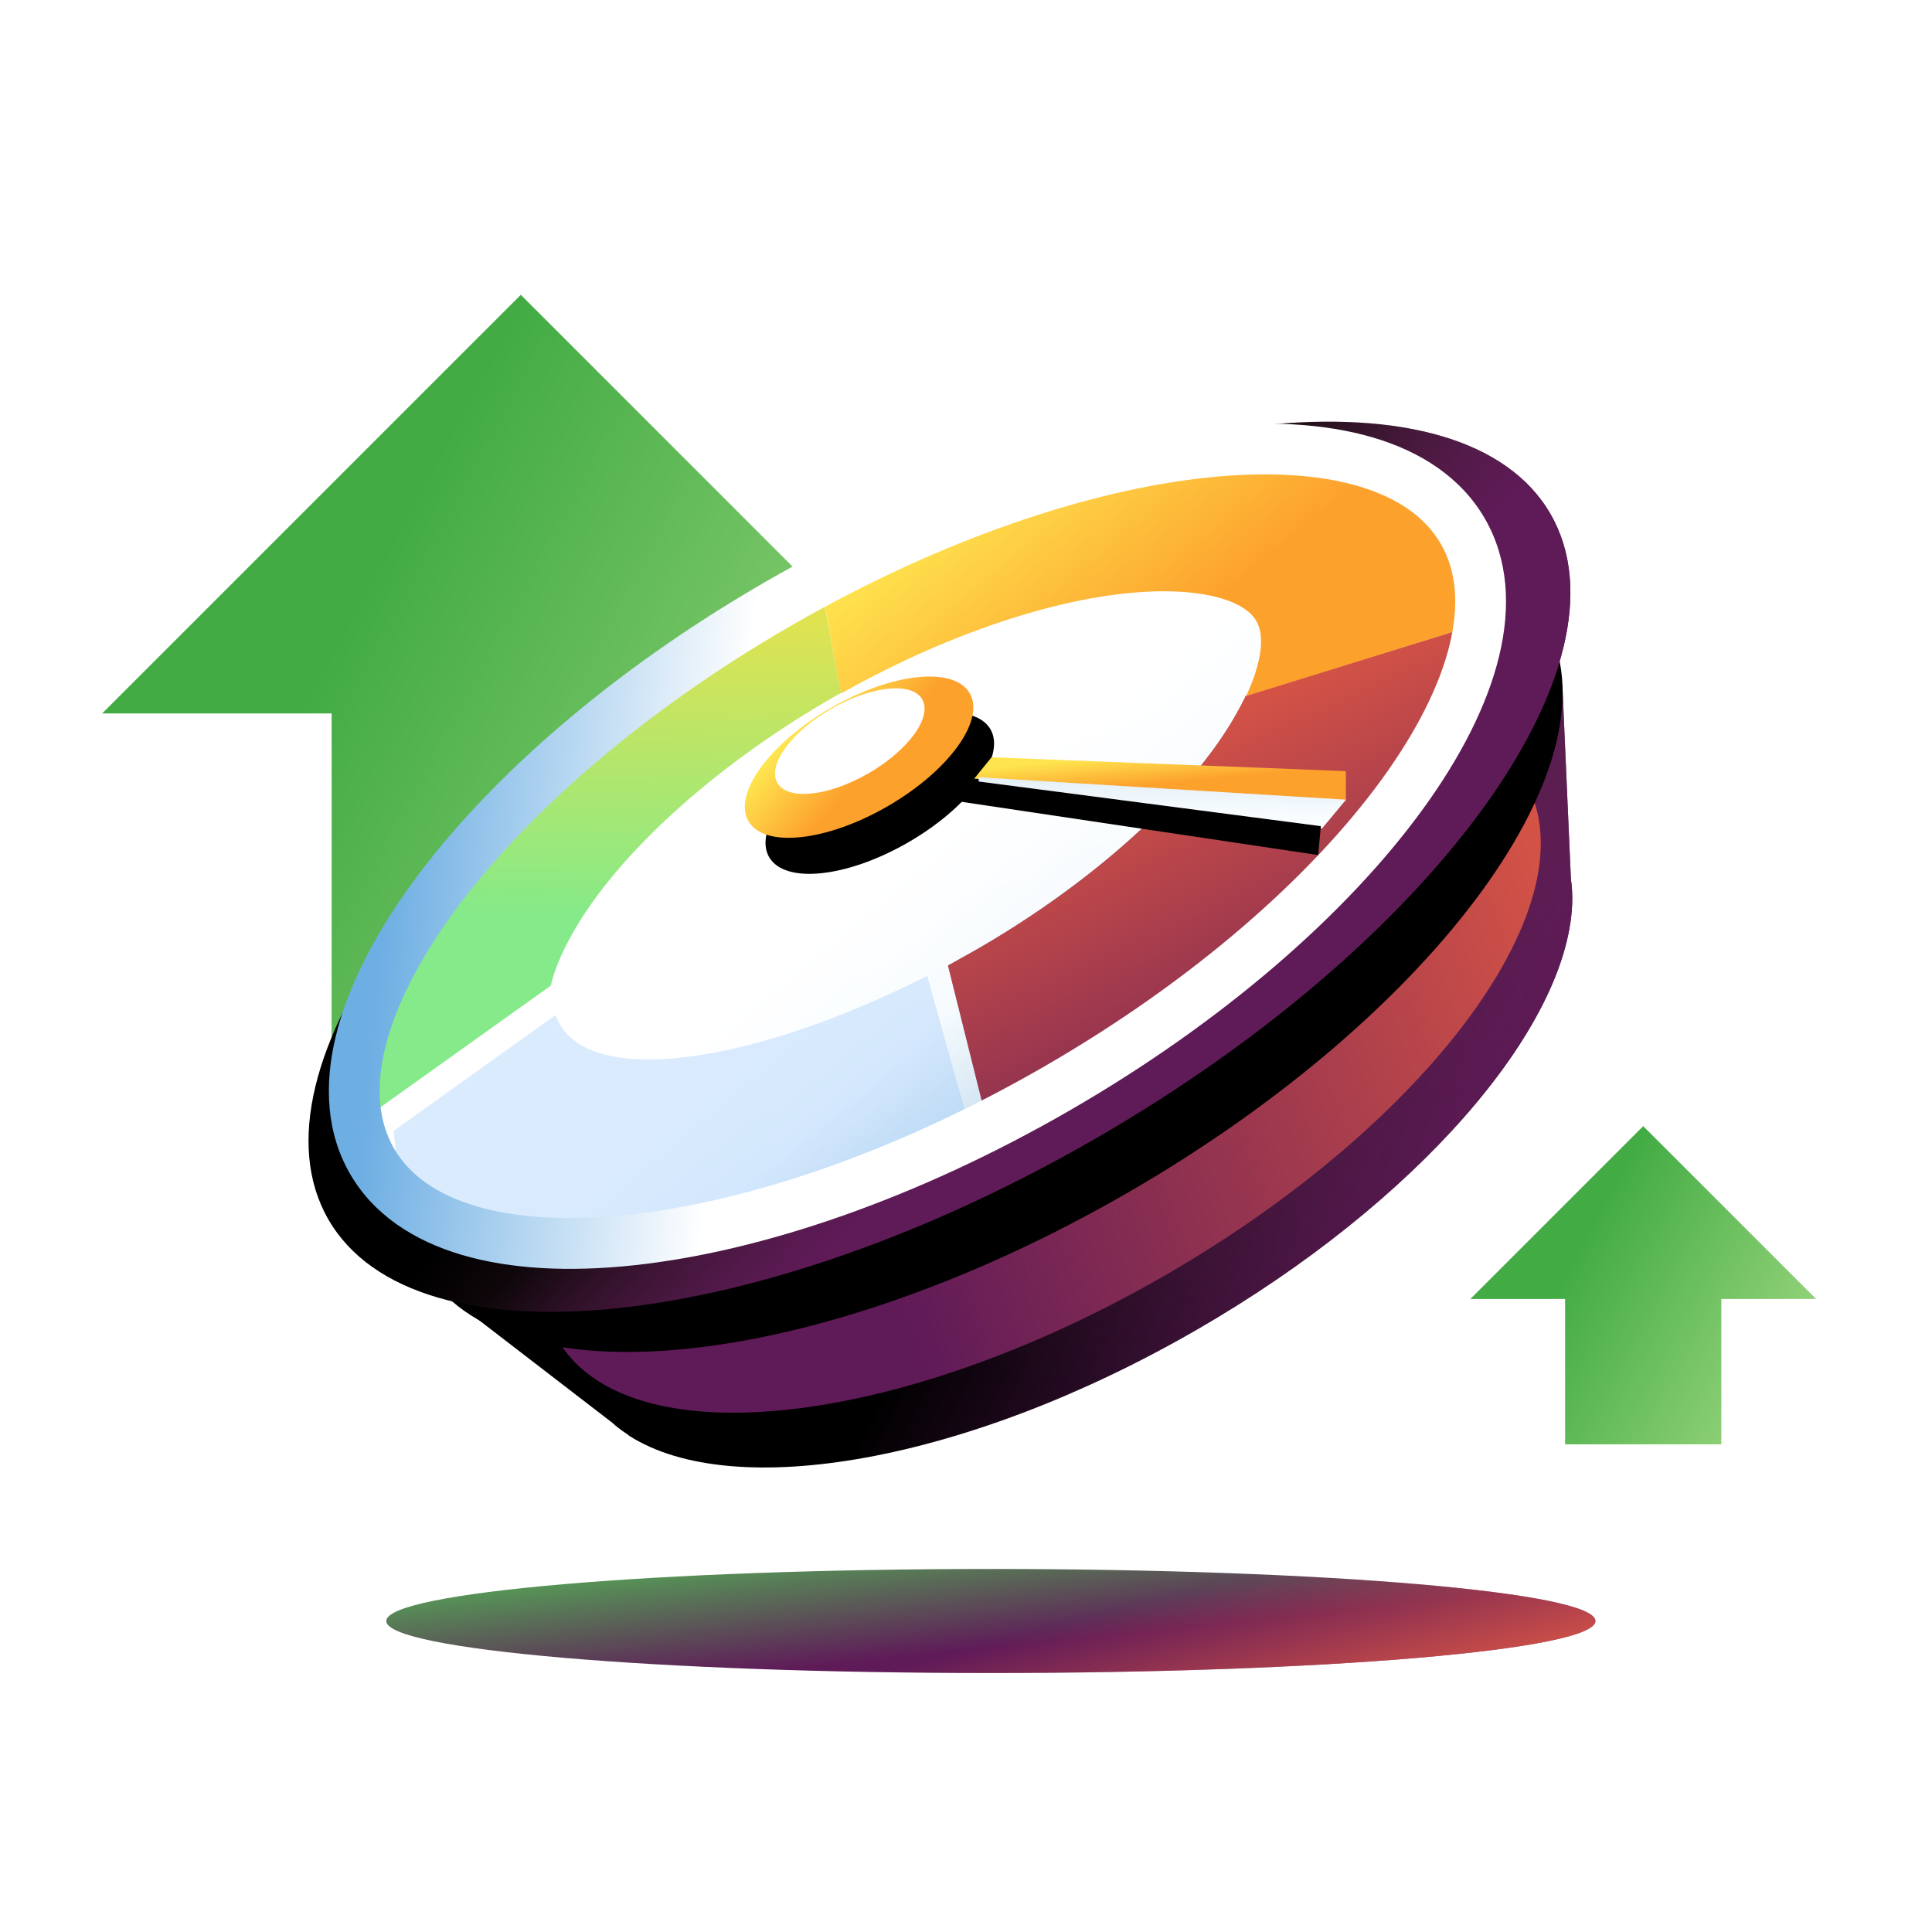
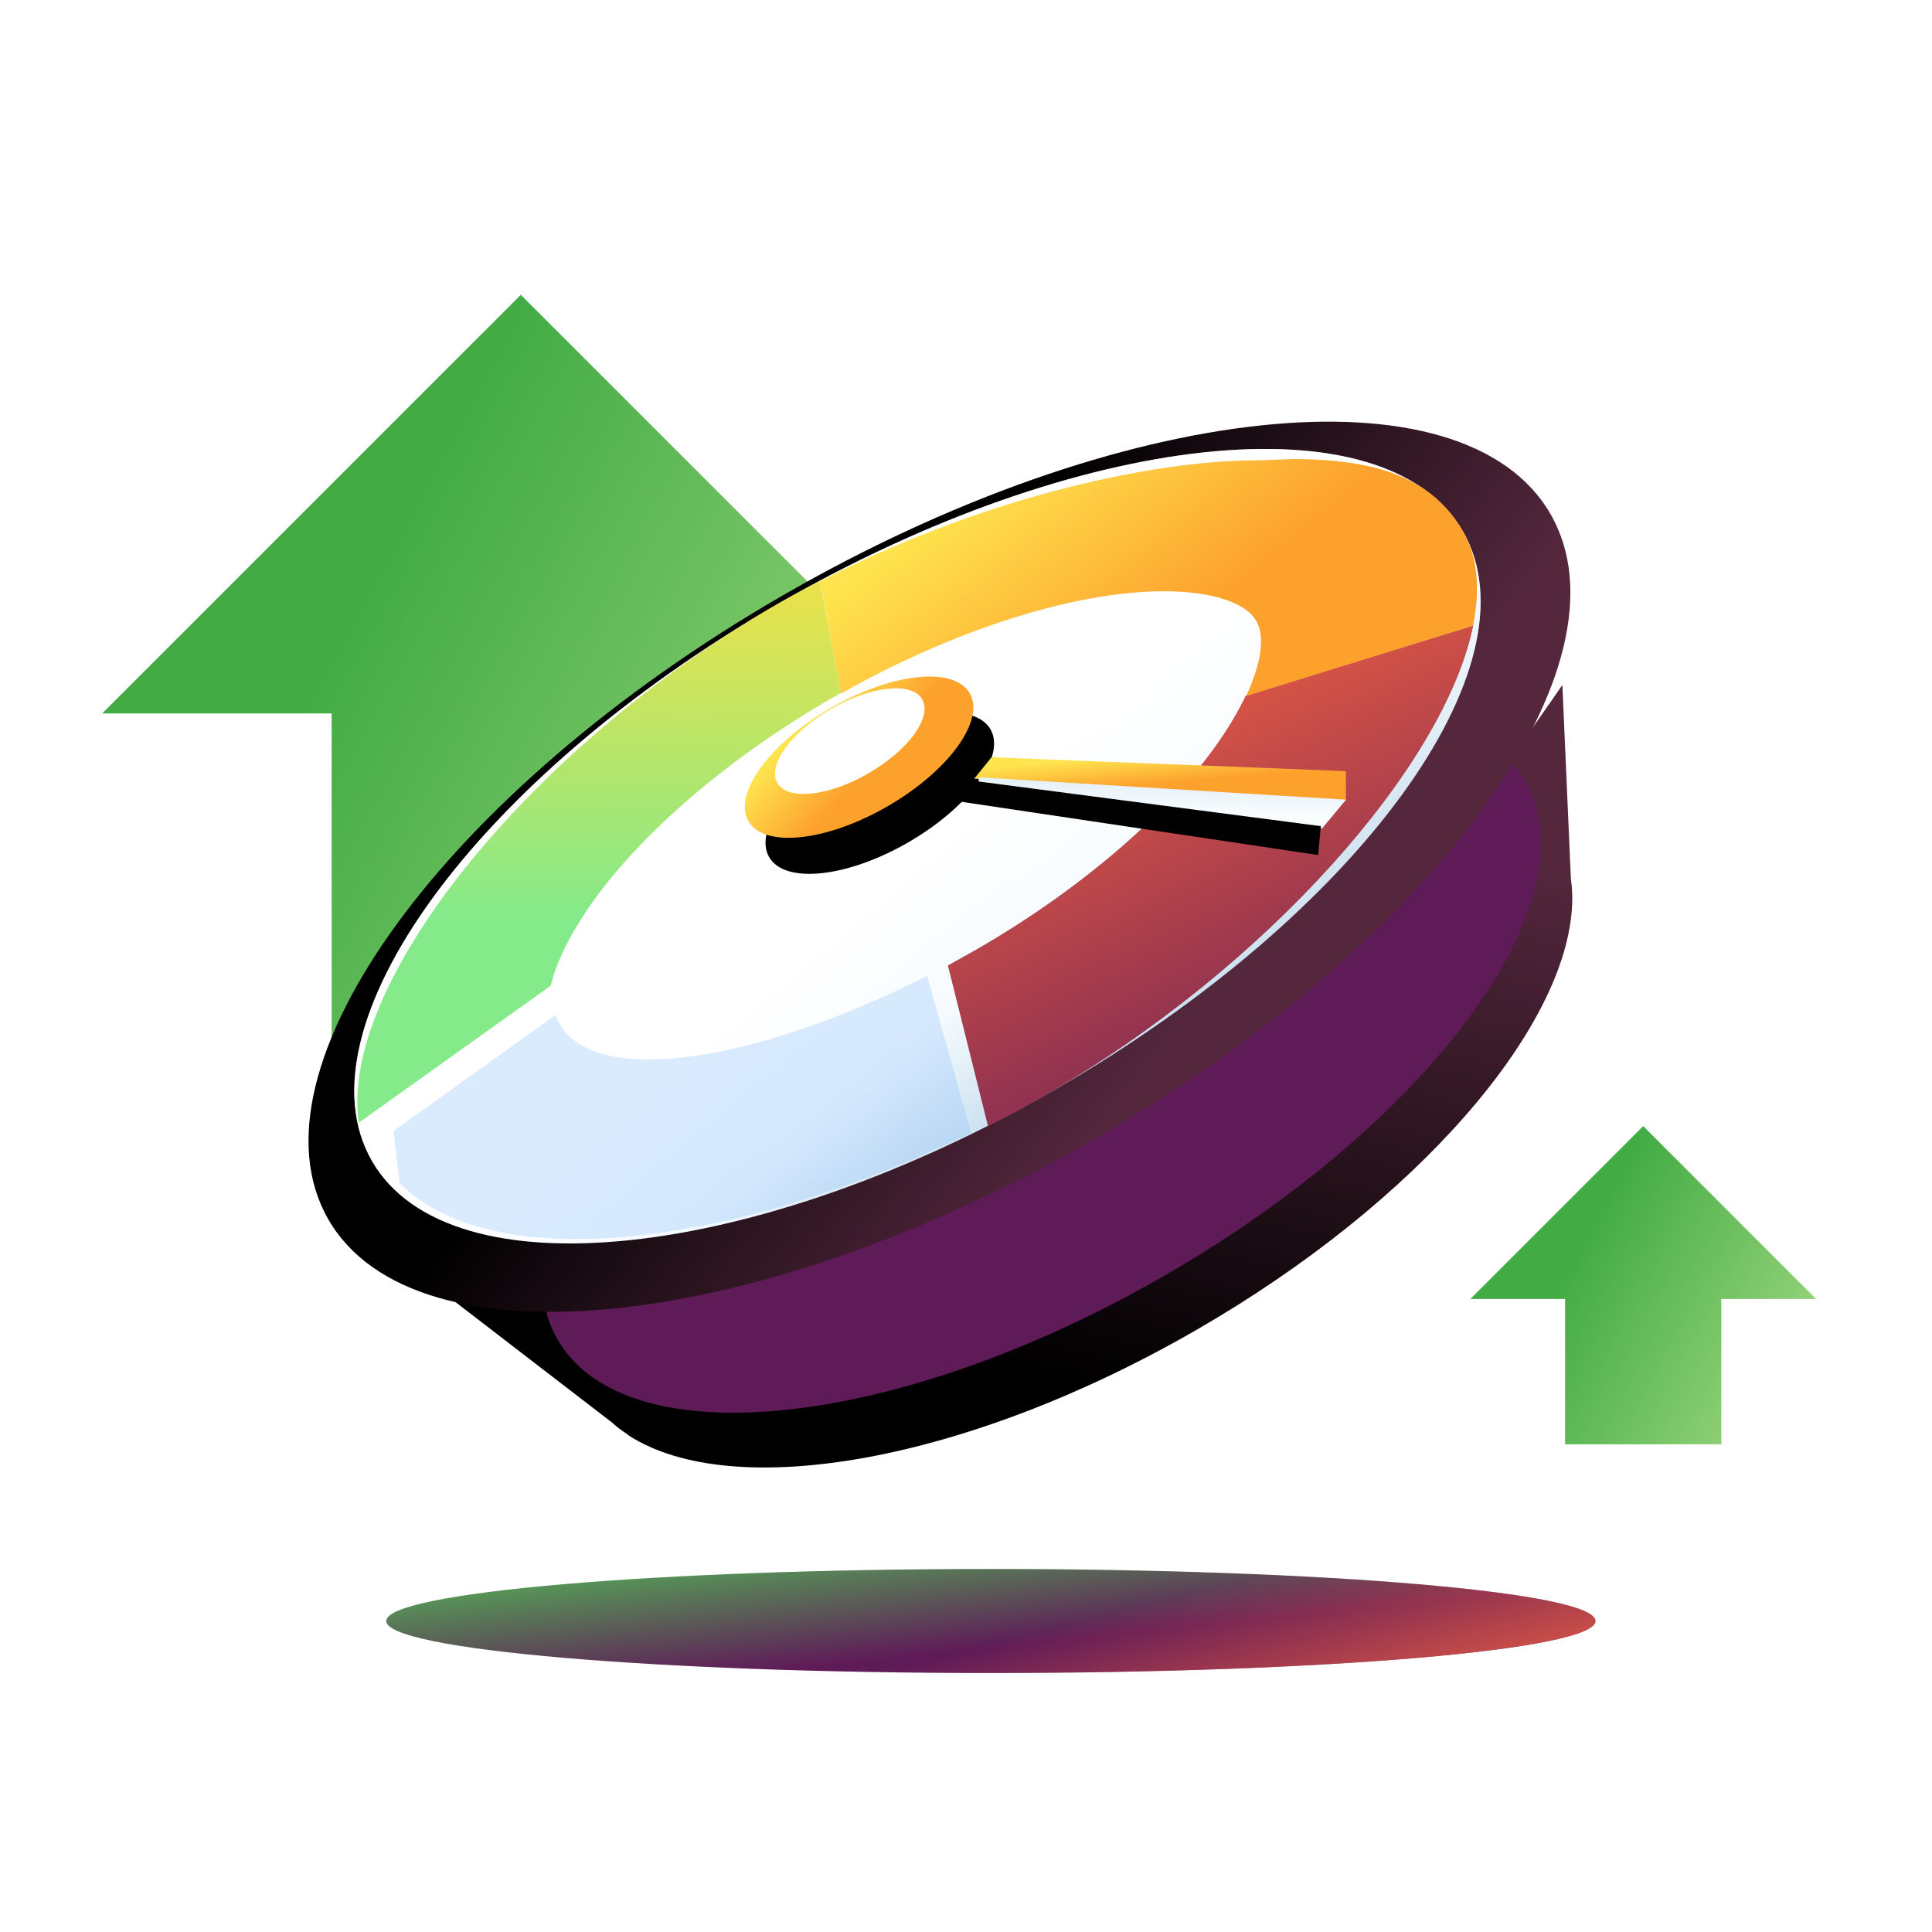
<svg xmlns="http://www.w3.org/2000/svg" width="150" height="150" viewBox="0 0 150 150" fill="none">
  <rect width="150" height="150" fill="white" />
  <path d="M76.928 129.893C102.853 129.893 123.87 128.085 123.87 125.854C123.87 123.623 102.853 121.814 76.928 121.814C51.003 121.814 29.987 123.623 29.987 125.854C29.987 128.085 51.003 129.893 76.928 129.893Z" fill="url(#paint0_linear_24072_110522)" />
  <path d="M76.928 129.893C102.853 129.893 123.87 128.085 123.87 125.854C123.87 123.623 102.853 121.814 76.928 121.814C51.003 121.814 29.987 123.623 29.987 125.854C29.987 128.085 51.003 129.893 76.928 129.893Z" fill="url(#paint1_linear_24072_110522)" />
  <g filter="url(#filter0_f_24072_110522)">
    <path fill-rule="evenodd" clip-rule="evenodd" d="M40.435 22.889L72.939 55.392H55.122V82.719H25.749V55.392H7.932L40.435 22.889Z" fill="url(#paint2_linear_24072_110522)" />
  </g>
  <g filter="url(#filter1_f_24072_110522)">
    <path fill-rule="evenodd" clip-rule="evenodd" d="M127.579 87.432L141 100.852H133.643V112.135H121.515V100.852H114.159L127.579 87.432Z" fill="url(#paint3_linear_24072_110522)" />
  </g>
  <path d="M84.086 86.601C108.107 72.733 122.588 52.846 116.432 42.184C110.276 31.521 85.813 34.12 61.792 47.988C37.772 61.857 23.29 81.743 29.446 92.406C35.603 103.069 60.066 100.47 84.086 86.601Z" fill="#AFAFAF" />
  <path d="M122.062 70.208C122.086 69.522 122.062 68.885 121.964 68.249L121.303 53.182L116.011 60.776C107.24 56.93 90.336 60.286 73.677 69.89C57.605 79.175 46.483 91.547 44.768 100.954L43.666 100.318H34.356L47.536 110.46C47.879 110.779 48.271 111.073 48.688 111.342L48.835 111.464C56.944 116.658 75.049 113.547 92.884 103.257C110.131 93.311 121.67 79.787 122.062 70.208Z" fill="url(#paint4_linear_24072_110522)" />
-   <path d="M122.062 70.208C122.086 69.522 122.062 68.885 121.964 68.249L121.303 53.182L116.011 60.776C107.24 56.93 90.336 60.286 73.677 69.89C57.605 79.175 46.483 91.547 44.768 100.954L43.666 100.318H34.356L47.536 110.46C47.879 110.779 48.271 111.073 48.688 111.342L48.835 111.464C56.944 116.658 75.049 113.547 92.884 103.257C110.131 93.311 121.67 79.787 122.062 70.208Z" fill="url(#paint5_linear_24072_110522)" />
  <path d="M90.477 99.004C111.217 87.03 123.719 69.857 118.401 60.647C113.084 51.437 91.96 53.678 71.221 65.653C50.481 77.627 37.979 94.8 43.297 104.01C48.614 113.22 69.737 110.978 90.477 99.004Z" fill="#5F1A58" />
-   <path d="M90.477 99.004C111.217 87.03 123.719 69.857 118.401 60.647C113.084 51.437 91.96 53.678 71.221 65.653C50.481 77.627 37.979 94.8 43.297 104.01C48.614 113.22 69.737 110.978 90.477 99.004Z" fill="url(#paint6_linear_24072_110522)" />
-   <path d="M87.561 92.596C111.581 78.727 126.063 58.84 119.907 48.178C113.751 37.515 89.287 40.114 65.267 53.982C41.247 67.851 26.765 87.738 32.921 98.4C39.078 109.063 63.541 106.464 87.561 92.596Z" fill="black" />
  <path d="M85.102 88.362C111.302 73.236 127.095 51.541 120.378 39.905C113.66 28.27 86.975 31.101 60.775 46.227C34.575 61.354 18.782 83.049 25.499 94.685C32.217 106.32 58.902 103.489 85.102 88.362Z" fill="url(#paint7_linear_24072_110522)" />
-   <path d="M85.102 88.362C111.302 73.236 127.095 51.541 120.378 39.905C113.66 28.27 86.975 31.101 60.775 46.227C34.575 61.354 18.782 83.049 25.499 94.685C32.217 106.32 58.902 103.489 85.102 88.362Z" fill="url(#paint8_linear_24072_110522)" />
  <path d="M82.082 84.496C105.47 70.993 119.57 51.631 113.576 41.249C107.582 30.868 83.764 33.398 60.376 46.902C36.988 60.405 22.888 79.767 28.882 90.149C34.876 100.53 58.694 98 82.082 84.496Z" fill="url(#paint9_linear_24072_110522)" />
  <path d="M82.082 84.496C105.47 70.993 119.57 51.631 113.576 41.249C107.582 30.868 83.764 33.398 60.376 46.902C36.988 60.405 22.888 79.767 28.882 90.149C34.876 100.53 58.694 98 82.082 84.496Z" fill="url(#paint10_linear_24072_110522)" fill-opacity="0.5" />
  <path d="M96.73 54.017C96.117 55.291 95.309 56.663 94.28 58.084C90.311 63.547 83.574 69.255 75.832 73.714C75.097 74.13 74.338 74.547 73.603 74.963L76.714 87.433C78.233 86.674 79.727 85.865 81.197 85.008C98.371 75.086 112.164 59.431 114.369 48.578L96.73 54.017Z" fill="#5F1A58" />
  <path d="M96.73 54.017C96.117 55.291 95.309 56.663 94.28 58.084C90.311 63.547 83.574 69.255 75.832 73.714C75.097 74.13 74.338 74.547 73.603 74.963L76.714 87.433C78.233 86.674 79.727 85.865 81.197 85.008C98.371 75.086 112.164 59.431 114.369 48.578L96.73 54.017Z" fill="url(#paint11_linear_24072_110522)" />
  <path opacity="0.3" d="M43.471 79.535C43.325 79.291 43.228 79.048 43.13 78.805L30.552 87.807L31.015 91.845C37.948 98.901 56.195 97.222 75.391 87.928L71.985 75.764C58.531 82.576 46.245 84.352 43.471 79.535Z" fill="#88BBFB" />
  <path d="M60.373 46.884C40.749 58.227 26.271 76.65 27.863 87.16L42.758 76.528C43.199 74.641 44.375 72.29 46.164 69.815C50.133 64.352 56.87 58.644 64.611 54.185C64.832 54.062 65.077 53.915 65.297 53.793L63.656 45.096C62.553 45.684 61.451 46.272 60.373 46.884Z" fill="url(#paint12_linear_24072_110522)" />
  <path d="M113.585 41.251C111.282 37.258 107.166 35.641 100.38 35.641L97.636 35.739C88.89 35.739 75.587 38.972 63.681 45.122L65.298 53.843C74.117 48.87 83.451 45.906 90.36 45.906C94.035 45.906 96.705 46.763 97.538 48.209C98.249 49.434 97.906 51.54 96.754 54.039L114.369 48.576C114.933 45.734 114.737 43.235 113.585 41.251Z" fill="url(#paint13_linear_24072_110522)" />
-   <path fill-rule="evenodd" clip-rule="evenodd" d="M29.902 81.376C29.141 84.52 29.413 87.125 30.59 89.164C31.767 91.203 33.887 92.741 36.991 93.654C40.108 94.57 44.102 94.814 48.752 94.32C58.046 93.332 69.585 89.437 81.097 82.79C92.609 76.143 101.752 68.098 107.254 60.542C110.007 56.762 111.792 53.182 112.557 50.024C113.319 46.88 113.047 44.275 111.869 42.236C110.692 40.197 108.572 38.659 105.469 37.746C102.351 36.83 98.358 36.586 93.708 37.08C84.413 38.068 72.875 41.963 61.363 48.61C49.85 55.257 40.708 63.302 35.205 70.858C32.453 74.638 30.667 78.218 29.902 81.376ZM32.018 68.536C37.914 60.44 47.516 52.051 59.391 45.195C71.266 38.339 83.331 34.217 93.291 33.159C98.269 32.63 102.815 32.856 106.581 33.963C110.36 35.074 113.465 37.113 115.284 40.264C117.104 43.416 117.317 47.124 116.39 50.953C115.466 54.767 113.388 58.818 110.442 62.864C104.545 70.961 94.944 79.349 83.069 86.205C71.193 93.061 59.129 97.183 49.168 98.241C44.191 98.77 39.644 98.544 35.879 97.437C32.1 96.326 28.995 94.287 27.175 91.136C25.355 87.984 25.142 84.276 26.07 80.448C26.994 76.633 29.071 72.582 32.018 68.536Z" fill="url(#paint14_linear_24072_110522)" />
  <path d="M70.513 65.403C75.258 62.663 78.118 58.733 76.9 56.623C75.682 54.514 70.848 55.026 66.103 57.766C61.357 60.505 58.497 64.436 59.715 66.545C60.933 68.655 65.767 68.143 70.513 65.403Z" fill="black" />
  <path d="M68.902 62.606C73.647 59.867 76.507 55.936 75.29 53.827C74.072 51.717 69.238 52.229 64.492 54.969C59.747 57.709 56.887 61.639 58.105 63.749C59.322 65.858 64.156 65.346 68.902 62.606Z" fill="url(#paint15_linear_24072_110522)" />
  <path d="M67.423 60.044C70.528 58.251 72.398 55.677 71.6 54.294C70.801 52.912 67.637 53.244 64.532 55.037C61.427 56.83 59.557 59.404 60.355 60.787C61.153 62.169 64.318 61.837 67.423 60.044Z" fill="white" />
  <path d="M76.983 58.793L104.495 59.871V62.125L75.636 60.459L76.983 58.793Z" fill="url(#paint16_linear_24072_110522)" />
  <path d="M75.99 60.35L104.496 62.091L102.64 64.32L75.99 61.249L75.99 60.35Z" fill="url(#paint17_linear_24072_110522)" />
  <path d="M75.99 60.35L104.496 62.091L102.64 64.32L75.99 61.249L75.99 60.35Z" fill="url(#paint18_linear_24072_110522)" fill-opacity="0.5" />
  <path d="M75.246 60.581L102.548 64.142L102.344 66.386L73.753 62.118L75.246 60.581Z" fill="black" />
  <defs>
    <filter id="filter0_f_24072_110522" x="3.932" y="18.889" width="73.007" height="67.83" filterUnits="userSpaceOnUse" color-interpolation-filters="sRGB">
      <feFlood flood-opacity="0" result="BackgroundImageFix" />
      <feBlend mode="normal" in="SourceGraphic" in2="BackgroundImageFix" result="shape" />
      <feGaussianBlur stdDeviation="2" result="effect1_foregroundBlur_24072_110522" />
    </filter>
    <filter id="filter1_f_24072_110522" x="111.159" y="84.432" width="32.841" height="30.703" filterUnits="userSpaceOnUse" color-interpolation-filters="sRGB">
      <feFlood flood-opacity="0" result="BackgroundImageFix" />
      <feBlend mode="normal" in="SourceGraphic" in2="BackgroundImageFix" result="shape" />
      <feGaussianBlur stdDeviation="1.5" result="effect1_foregroundBlur_24072_110522" />
    </filter>
    <linearGradient id="paint0_linear_24072_110522" x1="32.349" y1="121.934" x2="33.495" y2="132.65" gradientUnits="userSpaceOnUse">
      <stop stop-color="#54B256" />
      <stop offset="1" stop-color="#5F1A58" />
    </linearGradient>
    <linearGradient id="paint1_linear_24072_110522" x1="136.088" y1="127.761" x2="132.29" y2="113.176" gradientUnits="userSpaceOnUse">
      <stop stop-color="#F26141" />
      <stop offset="1" stop-color="#F26141" stop-opacity="0" />
    </linearGradient>
    <linearGradient id="paint2_linear_24072_110522" x1="40.435" y1="22.889" x2="98.484" y2="54.337" gradientUnits="userSpaceOnUse">
      <stop stop-color="#42AB44" />
      <stop offset="1" stop-color="#B8E491" />
    </linearGradient>
    <linearGradient id="paint3_linear_24072_110522" x1="127.579" y1="87.432" x2="151.547" y2="100.417" gradientUnits="userSpaceOnUse">
      <stop stop-color="#42AB44" />
      <stop offset="1" stop-color="#B8E491" />
    </linearGradient>
    <linearGradient id="paint4_linear_24072_110522" x1="94.299" y1="110.549" x2="105.607" y2="63.831" gradientUnits="userSpaceOnUse">
      <stop />
      <stop offset="1" stop-color="#54273D" />
    </linearGradient>
    <linearGradient id="paint5_linear_24072_110522" x1="111.939" y1="98.562" x2="80.858" y2="82.948" gradientUnits="userSpaceOnUse">
      <stop stop-color="#5F1A58" />
      <stop offset="1" stop-color="#5F1A58" stop-opacity="0" />
    </linearGradient>
    <linearGradient id="paint6_linear_24072_110522" x1="138.708" y1="74.232" x2="68.849" y2="98.753" gradientUnits="userSpaceOnUse">
      <stop stop-color="#F26141" />
      <stop offset="1" stop-color="#F26141" stop-opacity="0" />
    </linearGradient>
    <linearGradient id="paint7_linear_24072_110522" x1="51.52" y1="74.118" x2="79.259" y2="95.828" gradientUnits="userSpaceOnUse">
      <stop />
      <stop offset="1" stop-color="#54273D" />
    </linearGradient>
    <linearGradient id="paint8_linear_24072_110522" x1="90.133" y1="69.552" x2="77.516" y2="57.959" gradientUnits="userSpaceOnUse">
      <stop stop-color="#5F1A58" />
      <stop offset="1" stop-color="#5F1A58" stop-opacity="0" />
    </linearGradient>
    <linearGradient id="paint9_linear_24072_110522" x1="77.644" y1="87.773" x2="64.524" y2="72.126" gradientUnits="userSpaceOnUse">
      <stop stop-color="#C2DBEC" />
      <stop offset="0.479" stop-color="#F3FAFE" />
      <stop offset="1" stop-color="white" />
    </linearGradient>
    <linearGradient id="paint10_linear_24072_110522" x1="33.719" y1="70.617" x2="42.272" y2="102.853" gradientUnits="userSpaceOnUse">
      <stop stop-color="white" />
      <stop offset="1" stop-color="white" stop-opacity="0" />
    </linearGradient>
    <linearGradient id="paint11_linear_24072_110522" x1="118.535" y1="33.676" x2="138.175" y2="75.581" gradientUnits="userSpaceOnUse">
      <stop stop-color="#F26141" />
      <stop offset="1" stop-color="#F26141" stop-opacity="0" />
    </linearGradient>
    <linearGradient id="paint12_linear_24072_110522" x1="56.546" y1="71.295" x2="56.936" y2="39.997" gradientUnits="userSpaceOnUse">
      <stop stop-color="#85EA89" />
      <stop offset="1" stop-color="#FFE03D" />
    </linearGradient>
    <linearGradient id="paint13_linear_24072_110522" x1="60.579" y1="48.999" x2="72.991" y2="64.158" gradientUnits="userSpaceOnUse">
      <stop stop-color="#FEE54F" />
      <stop offset="1" stop-color="#FDA12D" />
    </linearGradient>
    <linearGradient id="paint14_linear_24072_110522" x1="55.181" y1="88.009" x2="28.303" y2="85.666" gradientUnits="userSpaceOnUse">
      <stop stop-color="white" />
      <stop offset="1" stop-color="#6DAEE3" />
    </linearGradient>
    <linearGradient id="paint15_linear_24072_110522" x1="59.694" y1="58.981" x2="64.384" y2="62.983" gradientUnits="userSpaceOnUse">
      <stop stop-color="#FEE54F" />
      <stop offset="1" stop-color="#FDA12D" />
    </linearGradient>
    <linearGradient id="paint16_linear_24072_110522" x1="81.105" y1="59.199" x2="81.331" y2="61.65" gradientUnits="userSpaceOnUse">
      <stop stop-color="#FEE54F" />
      <stop offset="1" stop-color="#FDA12D" />
    </linearGradient>
    <linearGradient id="paint17_linear_24072_110522" x1="88.805" y1="60.295" x2="88.701" y2="64.318" gradientUnits="userSpaceOnUse">
      <stop stop-color="#C2DBEC" />
      <stop offset="0.653" stop-color="#F3FAFE" />
      <stop offset="1" stop-color="white" />
    </linearGradient>
    <linearGradient id="paint18_linear_24072_110522" x1="80.058" y1="61.009" x2="79.791" y2="64.147" gradientUnits="userSpaceOnUse">
      <stop stop-color="white" />
      <stop offset="1" stop-color="white" stop-opacity="0" />
    </linearGradient>
  </defs>
</svg>